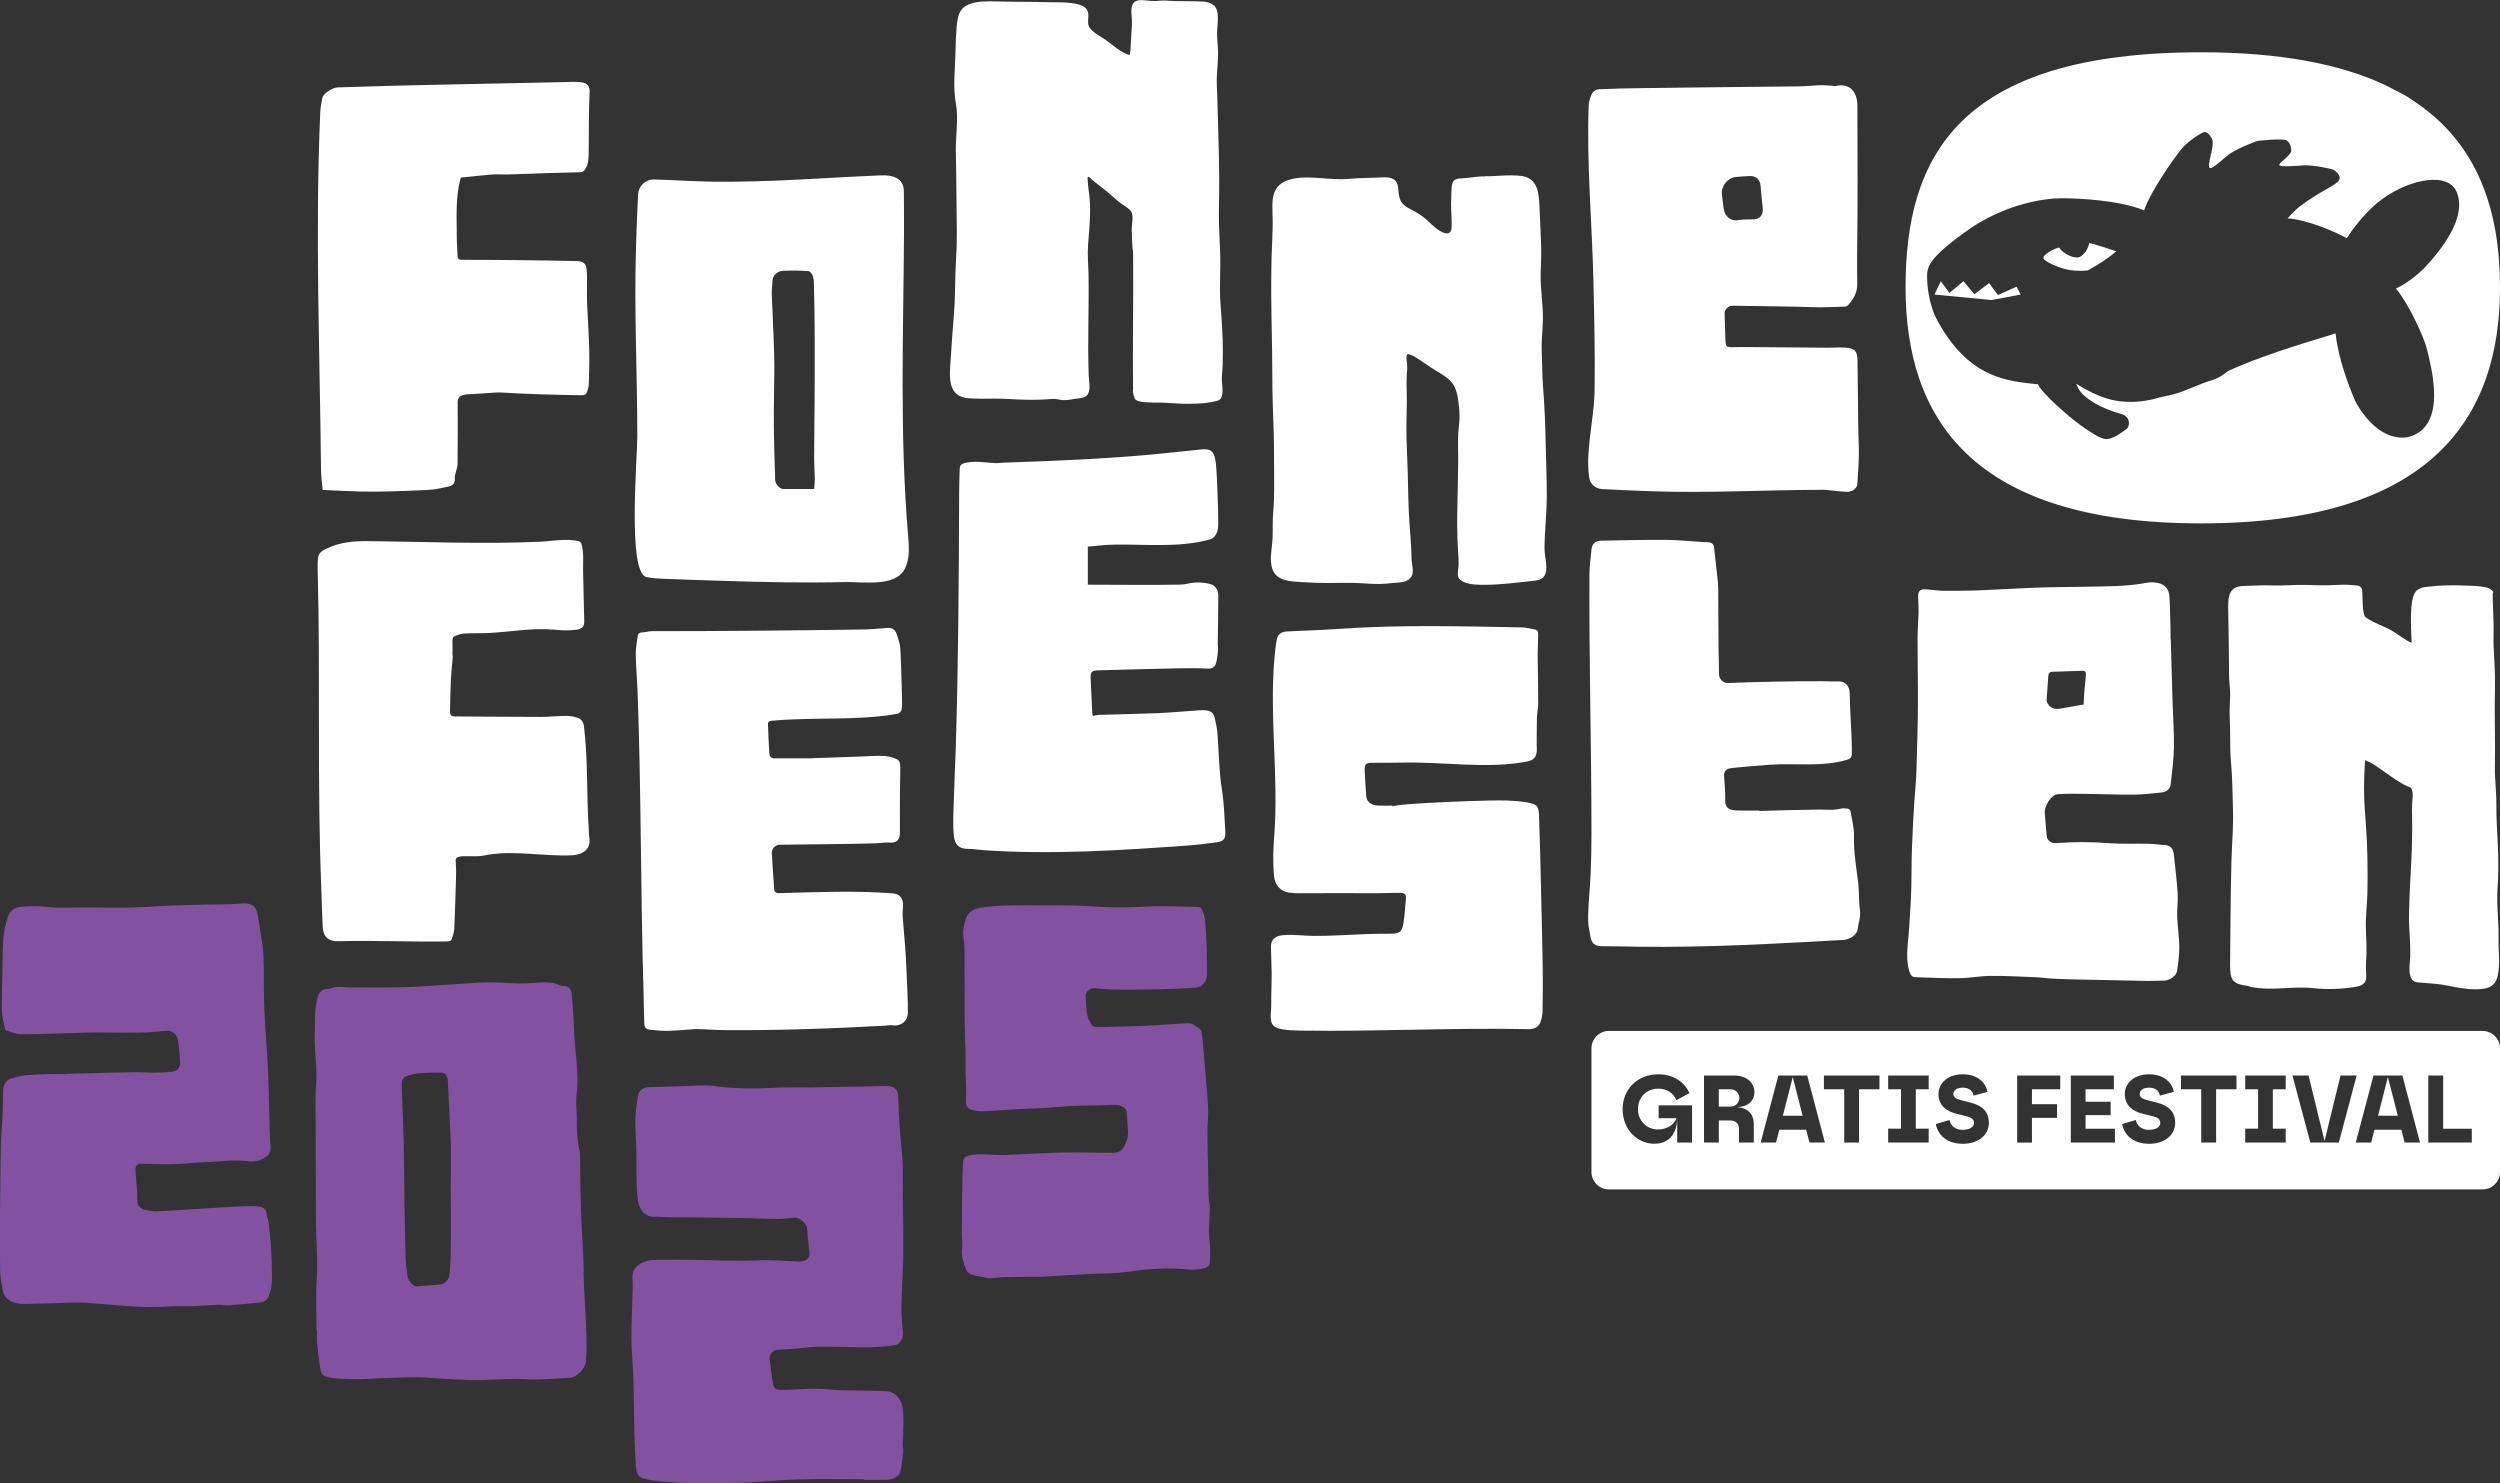
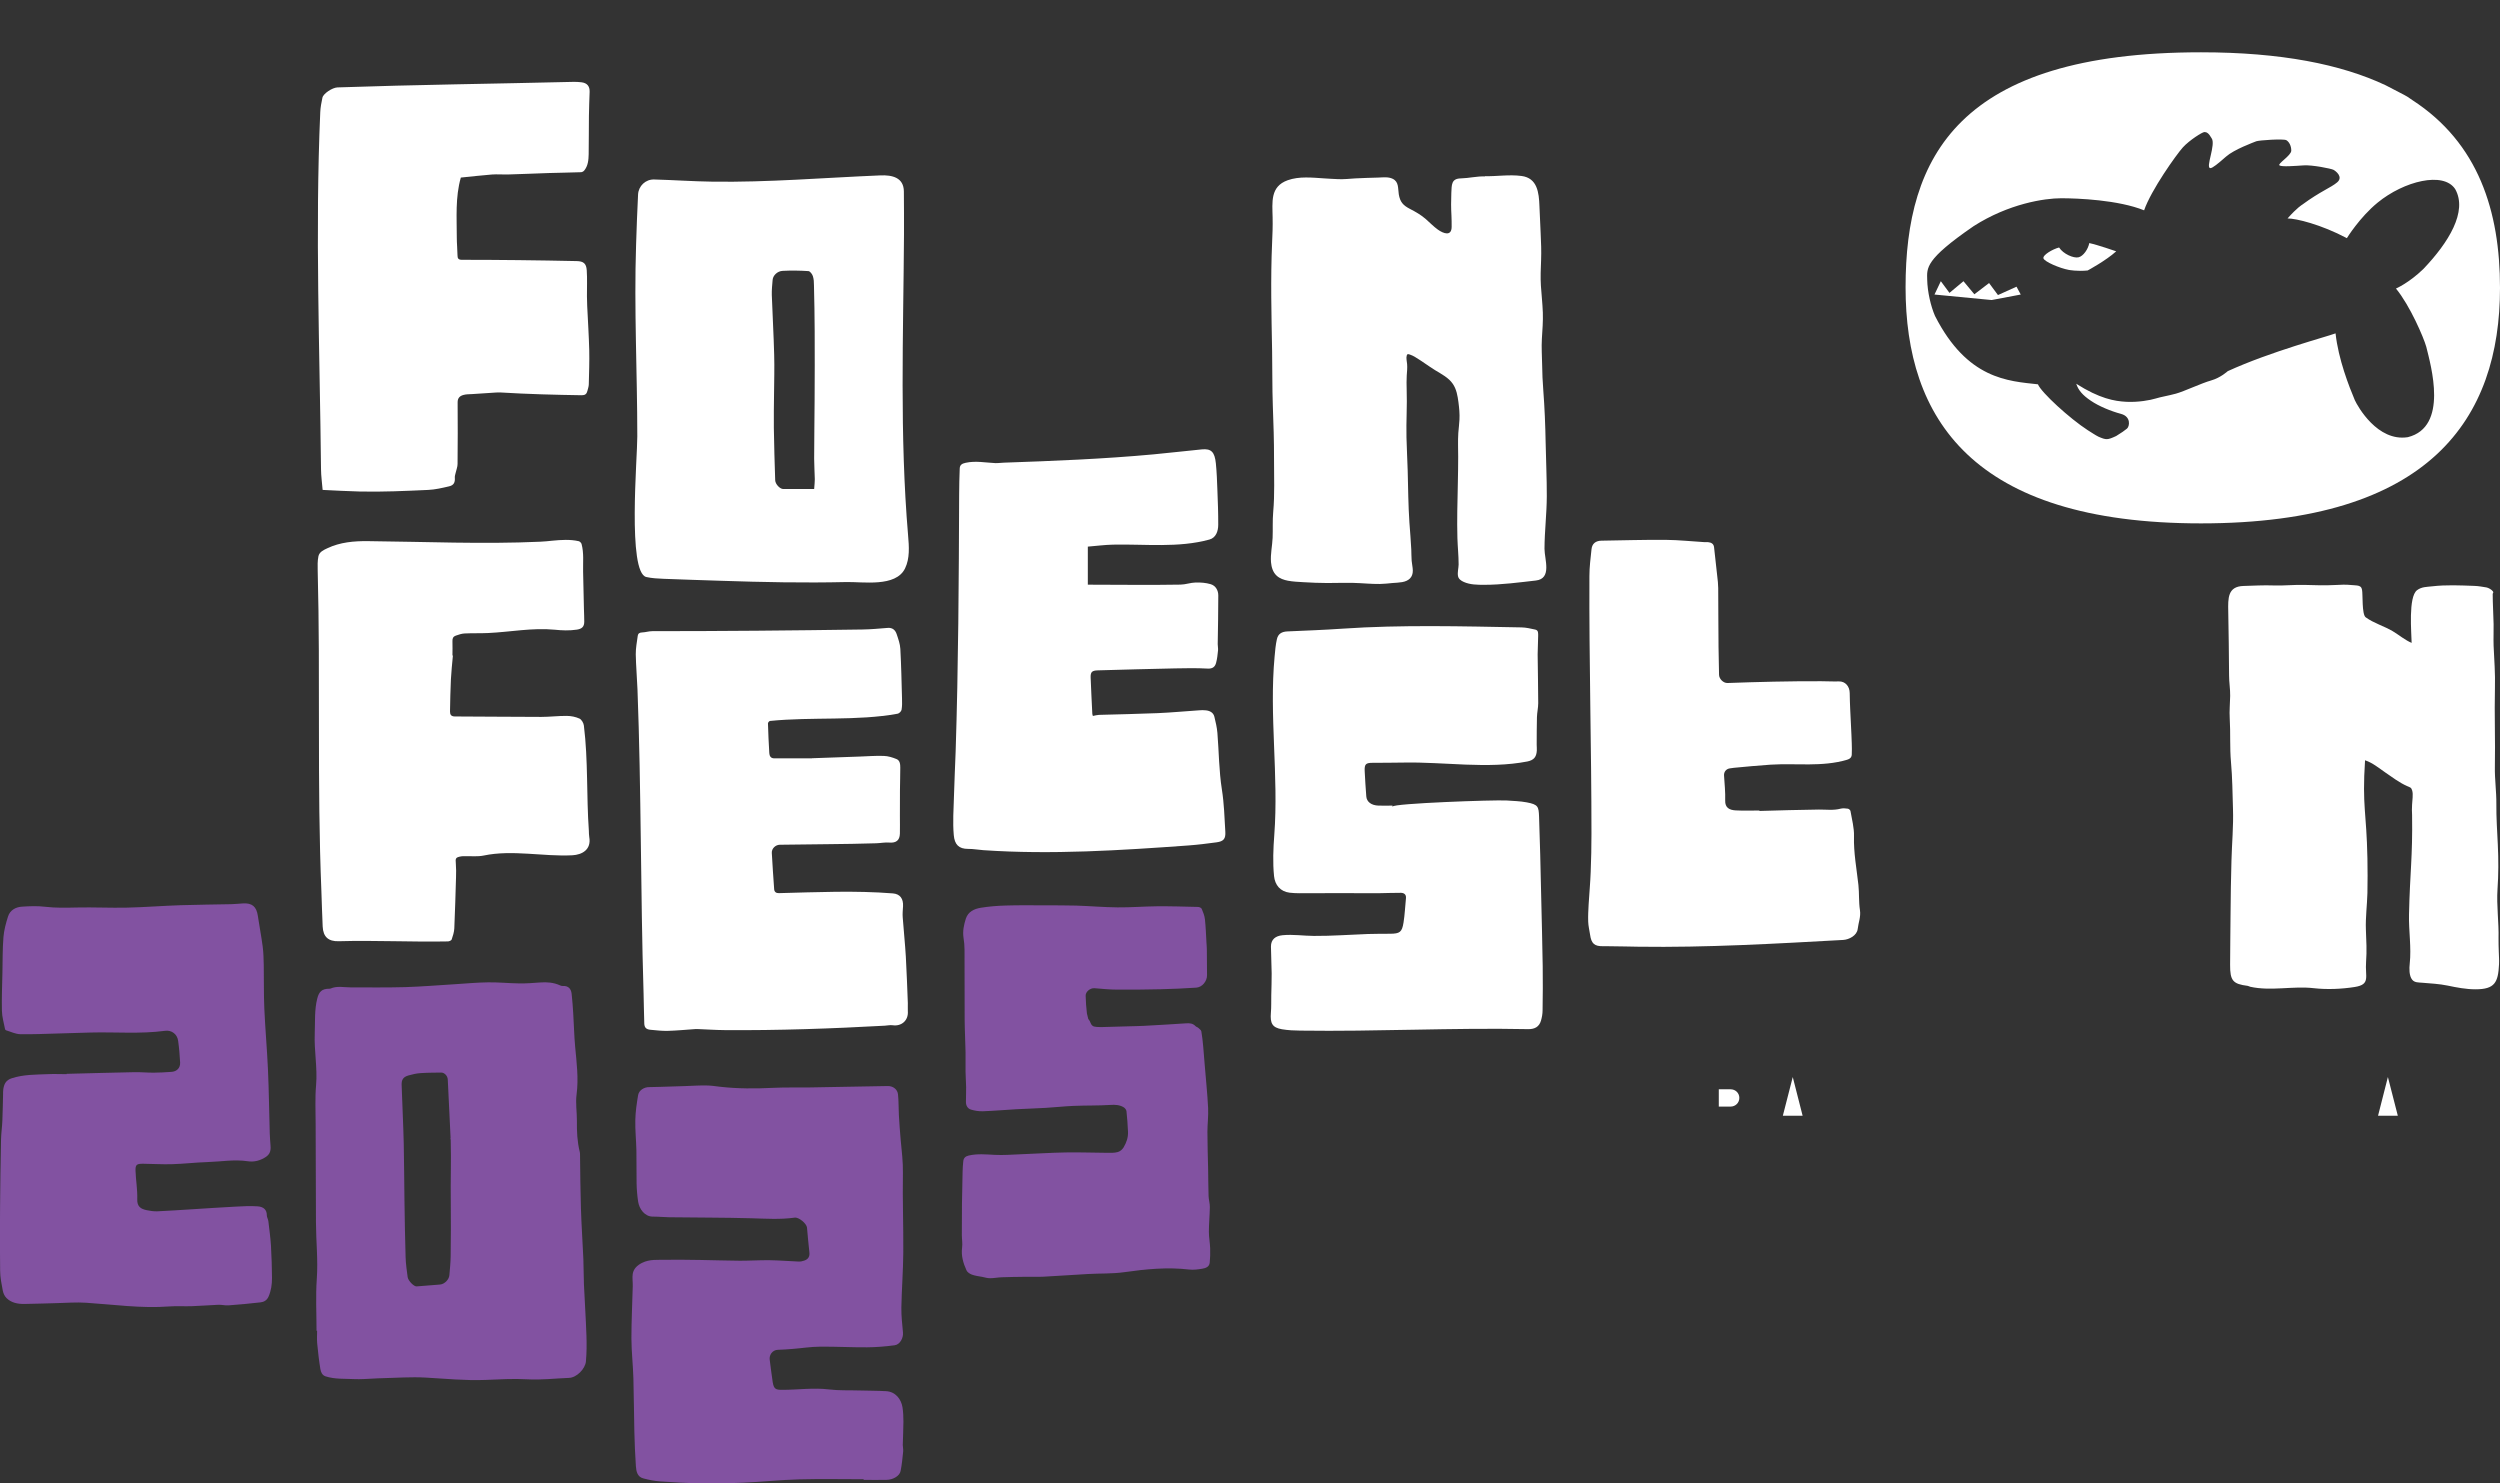
<svg xmlns="http://www.w3.org/2000/svg" width="391" height="232" viewBox="0 0 391 232" fill="none">
  <rect x="0" y="0" width="391" height="232" fill="#333333" stroke="none" />
  <g clip-path="url(#clip0_41_29)">
    <path d="M325.071 40.245C324.31 40.414 322.709 39.735 322.039 38.707C321.028 38.966 319.427 39.905 319.597 40.414C319.767 40.934 322.129 41.952 323.56 42.212C323.56 42.212 324.911 42.471 326.512 42.302C326.512 42.302 329.374 40.764 330.975 39.306C330.975 39.306 328.023 38.277 326.762 38.018C326.592 38.956 325.832 40.075 325.071 40.245Z" fill="white" />
    <path d="M312.482 46.146L311.091 44.269L308.789 46.026L307.088 43.979L304.896 45.807L303.545 43.979L302.554 46.066L311.491 46.925L316.044 46.066L315.384 44.838L312.482 46.146Z" fill="white" />
    <path d="M377.28 15.648C376.639 15.189 376.299 14.979 375.989 14.829L373.107 13.332C366.152 10.056 356.755 8.179 344.235 8.179C306.217 8.179 298.031 24.596 298.031 44.938C298.031 65.28 308.269 81.857 344.235 81.857C380.202 81.857 391 65.36 391 45.018C391 33.024 387.637 22.369 377.28 15.648ZM379.461 54.205C380.192 57.191 382.984 66.778 376.579 68.376C371.826 69.115 368.733 63.542 368.293 62.584C367.392 60.447 365.711 56.163 365.281 52.138C363.93 52.657 355.163 54.964 348.418 58.05C348.418 58.05 347.318 59.078 345.806 59.508C344.285 59.937 341.593 61.216 340.322 61.565C339.061 61.905 337.961 62.074 337.12 62.334C336.279 62.594 334.418 62.933 332.567 62.843C330.715 62.753 328.354 62.334 324.721 60.017C325.061 61.046 325.732 61.815 327.003 62.673C328.263 63.532 330.125 64.301 331.726 64.731C333.327 65.16 333.077 66.698 332.657 67.037C332.236 67.377 331.856 67.647 330.965 68.196C329.584 68.835 329.414 68.815 328.213 68.306C327.703 68.056 327.023 67.587 326.532 67.287C323.73 65.48 319.247 61.385 318.736 60.107C314.103 59.598 307.688 59.338 302.634 49.412C301.974 47.894 301.454 45.647 301.414 43.75C301.373 41.912 301.033 40.614 308.689 35.361C314.173 31.856 319.747 31.007 322.359 31.007C324.971 31.007 331.296 31.267 335.339 32.895C336.429 29.729 340.392 24.167 341.403 23.048C342.414 21.94 344.435 20.651 344.776 20.651C345.116 20.651 345.446 20.821 345.876 21.59C346.637 22.529 344.866 26.294 345.706 26.294C346.047 26.294 346.887 25.605 348.148 24.496C349.409 23.378 352.451 22.269 352.872 22.099C353.292 21.93 357.175 21.67 357.595 21.93C358.015 22.189 358.356 22.789 358.356 23.558C358.356 24.326 356.164 25.615 356.504 25.864C356.845 26.124 358.946 25.954 360.297 25.864C361.648 25.774 364.6 26.374 364.941 26.553C365.281 26.723 366.542 27.662 365.531 28.521C364.52 29.38 362.949 29.889 360.047 32.026C360.047 32.026 359.286 32.455 357.775 34.163C359.126 34.163 362.999 35.102 367.052 37.249C367.052 37.249 369.034 34.003 371.866 31.686C375.979 28.321 382.163 26.773 383.995 29.579C385.966 33.074 382.954 37.938 379.021 42.062C376.759 44.259 374.728 45.128 374.728 45.128C376.92 47.784 379.081 52.837 379.461 54.215V54.205Z" fill="white" />
    <path d="M50.457 76.594C50.367 75.506 50.217 74.437 50.207 73.379C50.017 54.814 49.276 36.12 50.087 17.576C50.117 16.807 50.267 16.028 50.427 15.279C50.567 14.63 51.978 13.701 52.779 13.671C64.858 13.252 77.467 13.102 89.757 12.802C90.157 12.802 90.557 12.822 90.957 12.872C91.828 12.982 92.248 13.491 92.218 14.37C92.178 15.638 92.118 16.907 92.108 18.165C92.078 20.152 92.108 22.139 92.068 24.127C92.048 25.015 91.978 25.924 91.378 26.663C91.268 26.803 91.037 26.933 90.867 26.933C89.196 26.993 87.525 27.013 85.854 27.063C83.692 27.133 81.53 27.232 79.359 27.292C78.558 27.312 77.758 27.232 76.957 27.292C75.316 27.422 73.674 27.612 72.073 27.772C71.193 30.867 71.443 34.033 71.443 37.179C71.443 38.087 71.543 39.006 71.553 39.915C71.553 40.394 71.673 40.634 72.234 40.634C77.988 40.634 84.232 40.704 90.177 40.834C91.258 40.854 91.698 41.203 91.768 42.282C91.858 43.63 91.788 44.978 91.798 46.336C91.798 46.845 91.818 47.355 91.838 47.854C91.948 50.161 92.098 52.468 92.158 54.774C92.198 56.552 92.128 58.329 92.088 60.107C92.088 60.456 91.948 60.796 91.868 61.146C91.758 61.615 91.498 61.825 90.977 61.815C86.984 61.755 82.531 61.645 78.348 61.385C77.818 61.355 77.287 61.415 76.757 61.445C75.786 61.505 74.805 61.565 73.835 61.635C73.394 61.665 72.934 61.645 72.504 61.765C71.933 61.914 71.563 62.234 71.573 62.943C71.603 66.149 71.593 69.364 71.563 72.57C71.563 73.019 71.373 73.469 71.273 73.918C71.223 74.168 71.113 74.427 71.133 74.677C71.193 75.446 70.983 75.895 70.232 76.065C69.161 76.315 68.06 76.574 66.97 76.624C63.427 76.784 59.824 76.954 56.282 76.874C54.39 76.834 52.509 76.714 50.487 76.624L50.457 76.594Z" fill="white" />
    <path d="M112.784 90.835C109.781 90.735 106.779 90.645 103.767 90.525C102.866 90.485 101.956 90.445 101.085 90.246C98.113 89.567 99.694 71.491 99.674 68.246C99.674 58.28 99.154 48.243 99.484 38.287C99.574 35.661 99.654 33.035 99.794 30.408C99.864 29.09 100.965 28.031 102.306 28.071C105.328 28.151 108.35 28.371 111.383 28.411C120.119 28.541 128.946 27.792 137.682 27.432C139.523 27.352 141.345 27.752 141.365 29.939C141.385 32.186 141.395 34.443 141.385 36.689C141.285 52.428 140.694 68.006 142.025 83.734C142.175 85.482 142.316 87.33 141.545 88.907C140.084 91.883 134.96 90.965 132.288 91.034C125.793 91.184 119.278 91.054 112.794 90.835H112.784ZM127.334 76.484C127.374 75.865 127.445 75.396 127.435 74.937C127.415 73.868 127.334 72.8 127.334 71.731C127.334 68.675 127.394 65.62 127.405 62.554C127.425 58.959 127.435 55.374 127.415 51.779C127.415 49.402 127.354 47.025 127.304 44.648C127.304 44.159 127.284 43.65 127.134 43.191C127.034 42.871 126.694 42.422 126.444 42.401C125.103 42.312 123.752 42.292 122.411 42.362C121.58 42.401 120.9 43.081 120.84 43.76C120.77 44.549 120.69 45.347 120.71 46.136C120.82 49.242 121 52.338 121.08 55.444C121.14 57.501 121.08 59.558 121.06 61.615C121.05 63.393 121 65.17 121.03 66.948C121.07 69.664 121.15 72.39 121.24 75.106C121.26 75.726 121.98 76.475 122.491 76.484C124.072 76.495 125.663 76.484 127.314 76.484H127.334Z" fill="white" />
-     <path d="M248.454 70.792C248.644 67.577 249.355 64.161 249.395 61.066C249.475 55.294 249.345 49.512 249.205 43.75C248.985 34.712 248.134 25.545 248.474 16.507C248.494 15.878 248.704 15.209 248.985 14.65C249.145 14.32 249.635 13.981 249.985 13.961C252.307 13.851 254.639 13.811 256.961 13.781C265.077 13.681 273.193 13.581 281.309 13.511C282.439 13.501 283.57 13.361 284.701 13.322C285.302 13.302 285.912 13.381 286.512 13.411C286.673 13.421 286.853 13.501 287.003 13.471C289.335 12.892 290.485 14.42 290.495 16.487C290.515 24.256 290.565 32.036 290.455 39.805C290.435 41.353 290.465 42.901 290.475 44.459C290.475 45.777 289.885 46.835 289.004 47.754C288.914 47.854 288.754 47.934 288.624 47.944C287.293 47.994 285.962 48.064 284.621 48.064C283.41 48.064 282.199 47.984 280.978 47.964C279.257 47.924 277.546 47.904 275.825 47.884C274.163 47.854 272.512 47.824 270.851 47.814C270.33 47.814 269.72 48.433 269.73 48.952C269.76 50.44 269.81 51.928 269.87 53.416C269.9 54.135 270.08 54.305 270.821 54.305C271.551 54.305 272.292 54.265 273.022 54.275C277.296 54.305 281.559 54.345 285.832 54.385C286.753 54.385 287.683 54.305 288.604 54.365C290.135 54.475 290.505 54.934 290.515 56.462C290.545 60.007 290.586 63.542 290.636 67.087C290.656 68.515 290.756 69.943 290.726 71.362C290.696 72.829 290.576 74.287 290.475 75.755C290.435 76.355 289.665 76.954 288.884 76.924C287.924 76.894 286.973 76.754 286.012 76.664C285.782 76.644 285.562 76.604 285.332 76.604C276.605 76.604 267.288 77.144 258.382 76.834C255.78 76.744 253.188 76.634 250.586 76.494C249.565 76.434 248.714 75.735 248.564 74.747C248.364 73.499 248.354 72.18 248.434 70.822L248.454 70.792ZM271.451 34.462C271.892 34.422 272.332 34.362 272.762 34.333C273.203 34.303 273.643 34.313 274.083 34.313C275.294 34.293 275.825 33.654 275.684 32.425C275.554 31.297 275.444 30.178 275.354 29.05C275.274 28.101 274.654 27.502 273.703 27.532C272.972 27.562 272.232 27.612 271.501 27.682C270.23 27.792 269.18 29.06 269.31 30.328C269.39 31.117 269.48 31.896 269.59 32.685C269.74 33.733 270.531 34.462 271.461 34.472L271.451 34.462Z" fill="white" />
    <path d="M70.832 102.549C70.722 103.787 70.582 105.015 70.522 106.253C70.442 107.931 70.412 109.609 70.382 111.297C70.382 111.766 70.562 112.055 71.143 112.055C75.646 112.065 80.149 112.125 84.653 112.125C85.974 112.125 87.295 111.956 88.616 111.966C89.296 111.966 90.017 112.105 90.627 112.385C90.957 112.535 91.268 113.074 91.318 113.474C91.998 118.936 91.708 124.458 92.098 129.941C92.118 130.26 92.098 130.59 92.158 130.899C92.519 132.887 91.037 133.686 89.506 133.766C84.953 133.995 80.129 132.867 75.656 133.805C74.695 134.005 73.665 133.885 72.664 133.905C72.484 133.905 72.304 133.905 72.124 133.935C71.253 134.095 71.213 134.215 71.293 135.084C71.353 135.783 71.343 136.482 71.323 137.181C71.243 139.857 71.173 142.533 71.053 145.21C71.023 145.789 70.832 146.378 70.642 146.937C70.592 147.087 70.252 147.237 70.052 147.237C64.358 147.347 58.663 147.047 52.979 147.207C51.358 147.257 50.547 146.528 50.467 144.92C50.377 143.093 50.337 141.255 50.267 139.418C49.577 122.691 50.127 105.944 49.687 89.227C49.667 88.488 49.657 87.729 49.797 87.02C49.937 86.321 50.608 86.021 51.208 85.742C53.209 84.793 55.371 84.613 57.533 84.633C66.539 84.723 75.486 85.133 84.493 84.723C85.133 84.693 85.764 84.633 86.404 84.563C87.775 84.434 89.156 84.334 90.517 84.643C90.687 84.683 90.907 84.903 90.957 85.083C91.338 86.501 91.168 87.969 91.198 89.407C91.238 91.354 91.278 93.311 91.328 95.259C91.338 95.918 91.388 96.567 91.378 97.226C91.378 98.025 91.007 98.354 90.227 98.474C89.046 98.654 87.895 98.604 86.714 98.484C83.282 98.155 79.789 98.844 76.367 99.004C75.136 99.063 73.895 99.013 72.664 99.073C72.194 99.093 71.733 99.263 71.283 99.413C70.903 99.543 70.743 99.822 70.763 100.252C70.793 101.011 70.763 101.77 70.763 102.529C70.793 102.529 70.823 102.529 70.843 102.529L70.832 102.549Z" fill="white" />
    <path d="M127.024 118.587C130.116 118.477 132.278 118.407 134.43 118.327C135.701 118.287 136.972 118.177 138.233 118.227C138.903 118.247 139.584 118.457 140.214 118.716C140.764 118.936 140.804 119.545 140.804 120.064C140.804 121.233 140.764 122.411 140.754 123.58C140.744 124.938 140.744 126.286 140.744 127.644C140.744 128.553 140.764 129.471 140.744 130.38C140.714 131.439 140.144 131.858 139.113 131.778C138.423 131.718 137.722 131.868 137.032 131.888C132.008 132.048 126.984 132.028 121.96 132.118C121.29 132.128 120.669 132.717 120.71 133.396C120.81 134.964 120.95 137.52 121.08 139.088C121.12 139.518 121.4 139.697 121.82 139.687C127.735 139.538 133.739 139.258 139.644 139.727C140.764 139.817 141.305 140.546 141.235 141.755C141.205 142.324 141.135 142.903 141.185 143.472C141.335 145.539 141.555 147.596 141.675 149.664C141.815 152.07 141.885 154.477 141.985 156.884C142.005 157.303 141.955 157.723 141.985 158.142C142.105 159.62 140.965 160.549 139.614 160.349C139.213 160.289 138.783 160.399 138.363 160.419C130.257 160.868 121.61 161.178 113.294 161.108C111.913 161.098 110.542 160.998 109.171 160.948C109.031 160.948 108.891 160.948 108.751 160.948C107.3 161.048 105.848 161.188 104.397 161.228C103.517 161.248 102.626 161.138 101.735 161.058C101.075 160.998 100.785 160.718 100.765 160.069C100.705 158.501 100.705 156.934 100.655 155.376C100.174 139.538 100.304 123.689 99.704 107.861C99.634 106.014 99.464 104.166 99.434 102.329C99.424 101.37 99.614 100.402 99.744 99.433C99.794 99.073 100.034 98.924 100.424 98.914C100.955 98.894 101.485 98.714 102.016 98.714C112.964 98.714 123.922 98.614 134.88 98.454C136.191 98.434 137.512 98.314 138.813 98.205C139.604 98.135 140.034 98.554 140.244 99.193C140.494 99.942 140.774 100.711 140.814 101.49C140.955 104.067 141.005 106.653 141.075 109.239C141.095 109.829 141.105 110.438 141.005 111.007C140.965 111.247 140.634 111.586 140.384 111.626C134.059 112.785 127.014 112.095 120.429 112.755C120.309 112.765 120.109 113.004 120.109 113.134C120.159 114.692 120.219 116.24 120.319 117.798C120.349 118.207 120.519 118.606 121.09 118.606C123.371 118.596 125.653 118.606 126.994 118.606L127.024 118.587Z" fill="white" />
    <path d="M170.136 85.442C170.136 87.479 170.136 89.397 170.136 91.444C174.97 91.444 179.803 91.524 184.637 91.434C185.418 91.424 186.198 91.124 186.989 91.104C187.779 91.084 188.6 91.144 189.341 91.364C190.131 91.594 190.541 92.333 190.541 93.132C190.551 95.668 190.481 98.204 190.451 100.741C190.451 101.071 190.531 101.4 190.501 101.72C190.431 102.379 190.371 103.048 190.191 103.687C190.021 104.306 189.641 104.606 188.88 104.566C187.189 104.476 185.488 104.496 183.786 104.536C179.753 104.616 175.72 104.735 171.687 104.845C170.777 104.875 170.547 105.105 170.577 105.984C170.647 107.861 170.747 109.739 170.837 111.626C170.837 111.756 170.907 111.886 170.927 111.975C171.287 111.906 171.587 111.816 171.888 111.806C174.94 111.716 178.002 111.666 181.054 111.536C183.206 111.446 185.348 111.236 187.489 111.097C187.859 111.067 188.23 111.047 188.6 111.097C189.23 111.167 189.771 111.446 189.931 112.105C190.131 112.934 190.331 113.773 190.401 114.622C190.642 117.568 190.642 120.554 191.102 123.47C191.452 125.687 191.512 127.894 191.642 130.1C191.702 131.189 191.372 131.588 190.281 131.738C188.82 131.938 187.359 132.118 185.888 132.228C175.27 132.996 164.432 133.695 153.804 132.967C153.014 132.917 152.213 132.757 151.422 132.767C149.961 132.777 149.301 132.088 149.171 130.62C148.991 128.603 149.141 126.545 149.201 124.508C149.261 122.201 149.381 119.885 149.461 117.578C149.891 104.186 149.961 90.755 150.011 77.363C150.011 75.995 150.051 74.627 150.101 73.269C150.121 72.7 150.472 72.5 151.032 72.38C152.593 72.04 154.124 72.36 155.666 72.43C156.116 72.45 156.566 72.37 157.017 72.36C164.802 72.091 172.648 71.781 180.414 71.062C182.936 70.832 185.458 70.523 187.98 70.283C189.431 70.143 189.981 70.682 190.161 72.47C190.301 73.868 190.351 75.276 190.401 76.684C190.471 78.482 190.541 80.269 190.531 82.067C190.531 83.065 190.181 84.104 189.16 84.383C184.317 85.722 179.043 85.073 174.069 85.182C172.768 85.212 171.467 85.382 170.136 85.492V85.442Z" fill="white" />
    <path d="M217.832 126.146C217.792 125.657 233.683 125.078 235.645 125.197C236.696 125.267 237.756 125.297 238.777 125.487C240.578 125.826 240.648 126.156 240.709 127.714C240.779 129.681 240.839 131.648 240.889 133.616C240.949 135.773 240.989 137.93 241.039 140.087C241.119 143.762 241.229 147.427 241.279 151.102C241.319 153.408 241.289 155.715 241.259 158.022C241.259 158.561 241.159 159.111 241.009 159.63C240.729 160.599 240.018 160.978 238.997 160.958C227.128 160.718 215.27 161.357 203.401 161.188C202.43 161.178 201.459 161.138 200.509 160.978C198.958 160.718 198.637 160.019 198.767 158.402C198.847 157.483 198.807 156.564 198.827 155.645C198.847 154.517 198.898 153.378 198.888 152.25C198.877 150.842 198.787 149.434 198.777 148.036C198.777 146.917 199.488 146.378 200.589 146.268C202.24 146.109 203.861 146.368 205.492 146.378C208.304 146.398 211.117 146.178 213.929 146.079C215.09 146.039 216.24 146.049 217.401 146.039C218.932 146.029 219.273 145.799 219.513 144.281C219.713 143.023 219.763 141.745 219.893 140.476C219.953 139.897 219.593 139.647 219.112 139.637C217.952 139.627 216.801 139.687 215.64 139.697C213.428 139.697 211.217 139.687 209.005 139.687C207.574 139.687 206.143 139.707 204.712 139.697C203.701 139.697 202.68 139.737 201.69 139.617C200.259 139.438 199.398 138.439 199.258 137.001C199.048 134.864 199.138 132.737 199.298 130.6C199.998 121.293 198.487 111.946 199.348 102.678C199.428 101.77 199.508 100.851 199.708 99.962C199.898 99.123 200.469 98.794 201.339 98.754C204.211 98.624 207.084 98.524 209.956 98.324C219.163 97.695 228.73 97.955 237.956 98.125C238.677 98.135 239.398 98.314 240.108 98.464C240.648 98.574 240.558 99.083 240.568 99.453C240.568 100.412 240.488 101.38 240.488 102.339C240.508 104.885 240.578 107.422 240.578 109.968C240.578 110.697 240.398 111.426 240.378 112.155C240.338 113.603 240.348 115.051 240.338 116.499C240.338 116.789 240.378 117.089 240.358 117.378C240.308 118.407 239.868 118.896 238.877 119.096C232.653 120.304 225.817 119.136 219.493 119.266C217.892 119.295 216.29 119.295 214.689 119.305C213.608 119.305 213.388 119.505 213.438 120.604C213.498 121.922 213.588 123.24 213.688 124.558C213.749 125.407 214.479 125.956 215.57 125.996C216.31 126.026 217.041 125.996 217.782 125.996C217.782 126.046 217.782 126.106 217.792 126.156L217.832 126.146Z" fill="white" />
    <path d="M275.134 126.835C278.246 126.755 281.359 126.645 284.471 126.615C285.612 126.605 286.743 126.775 287.874 126.476C288.224 126.386 288.624 126.426 288.994 126.476C289.155 126.496 289.395 126.695 289.415 126.845C289.635 128.153 290.005 129.481 289.965 130.79C289.895 133.366 290.375 135.873 290.656 138.409C290.796 139.717 290.696 141.055 290.896 142.344C291.056 143.392 290.656 144.301 290.546 145.28C290.435 146.318 289.185 146.957 288.274 147.007C277.606 147.596 266.928 148.216 256.24 148.066C255.53 148.066 254.819 148.036 254.119 148.026C253.198 148.016 252.267 147.996 251.347 147.986C251.146 147.986 250.956 147.976 250.756 147.986C249.365 148.016 248.885 147.586 248.685 146.168C248.584 145.489 248.414 144.81 248.394 144.131C248.364 143.232 248.414 142.334 248.464 141.425C248.564 139.737 248.725 138.06 248.785 136.372C248.865 134.385 248.905 132.397 248.905 130.41C248.905 116.979 248.524 103.537 248.584 90.106C248.584 88.698 248.765 87.29 248.915 85.882C249.005 85.023 249.565 84.583 250.446 84.563C253.818 84.513 257.181 84.404 260.553 84.434C262.575 84.454 264.586 84.673 266.608 84.793C266.788 84.803 266.968 84.783 267.138 84.793C267.629 84.843 268.019 85.033 268.079 85.592C268.129 86.041 268.179 86.501 268.229 86.95C268.379 88.308 268.529 89.666 268.679 91.034C268.709 91.344 268.719 91.664 268.729 91.973C268.749 94.06 268.749 99.143 268.779 101.23C268.799 102.668 268.829 104.106 268.859 105.534C268.87 106.184 269.53 106.843 270.18 106.823C274.834 106.653 279.978 106.523 284.831 106.543C285.752 106.543 286.673 106.603 287.603 106.573C288.594 106.543 289.285 107.342 289.295 108.391C289.315 110.158 289.425 111.926 289.505 113.683C289.545 114.542 289.595 115.401 289.615 116.26C289.635 116.849 289.645 117.438 289.615 118.017C289.595 118.457 289.325 118.696 288.884 118.826C284.971 119.985 280.888 119.345 276.895 119.595C274.994 119.715 273.093 119.915 271.191 120.084C270.991 120.104 270.801 120.144 270.611 120.164C270 120.224 269.6 120.694 269.64 121.293C269.72 122.591 269.86 123.889 269.82 125.187C269.78 126.346 270.491 126.685 271.441 126.745C272.682 126.815 273.923 126.765 275.174 126.765C275.174 126.785 275.174 126.795 275.174 126.815L275.134 126.835Z" fill="white" />
-     <path d="M339.502 99.902C339.602 103.248 339.692 106.583 339.792 109.928C339.862 112.235 340.042 114.552 340.002 116.859C339.972 118.766 339.712 120.674 339.512 122.571C339.432 123.32 338.941 123.839 338.191 123.929C336.73 124.089 335.259 124.259 333.788 124.279C331.436 124.309 329.084 124.199 326.722 124.169C325.091 124.149 323.45 124.099 321.829 124.209C320.848 124.279 319.637 126.036 319.807 127.374C319.947 128.493 319.977 129.621 320.097 130.74C320.177 131.479 320.828 131.918 321.589 131.858C324.311 131.668 327.023 131.649 329.745 131.868C331.766 132.028 333.818 131.928 335.849 131.958C336.47 131.968 337.09 132.038 337.71 132.088C337.831 132.088 337.941 132.148 338.051 132.138C339.402 132.118 339.882 132.517 340.012 133.845C340.212 135.793 340.463 137.74 340.583 139.687C340.663 140.906 340.473 142.134 340.513 143.352C340.573 144.92 340.823 146.488 340.843 148.056C340.853 149.304 340.683 150.572 340.503 151.811C340.382 152.65 339.322 153.369 338.431 153.369C337.6 153.369 336.76 153.428 335.929 153.418C332.347 153.359 328.764 153.279 325.191 153.199C323.87 153.169 322.539 153.139 321.218 153.069C320.228 153.019 319.247 152.869 318.256 152.829C315.944 152.739 313.623 152.61 311.311 152.63C309.68 152.64 308.059 152.969 306.427 152.989C304.136 153.019 301.844 152.909 299.552 152.829C298.902 152.809 298.742 152.31 298.581 151.781C298.001 149.784 298.411 147.766 298.541 145.779C298.762 142.653 298.972 139.548 298.962 136.412C298.962 133.855 299.072 131.289 299.202 128.733C299.292 126.895 299.502 124.069 299.642 122.232C299.702 121.463 299.732 120.694 299.752 119.925C299.832 116.759 299.942 113.603 299.962 110.438C299.983 106.943 299.902 103.437 299.902 99.942C299.902 98.584 300.033 97.226 300.063 95.868C300.083 94.979 300.013 94.08 300.003 93.192C299.993 92.513 300.283 92.183 300.973 92.163C301.314 92.153 301.664 92.223 302.014 92.253C302.745 92.313 303.475 92.403 304.206 92.403C305.917 92.403 307.638 92.403 309.349 92.343C312.442 92.223 315.534 92.013 318.626 91.903C321.158 91.814 323.68 91.814 326.212 91.763C329.384 91.694 332.557 91.754 335.699 91.154C336.299 91.044 336.96 91.055 337.55 91.184C338.631 91.424 339.242 92.213 339.302 93.301C339.402 95.079 339.422 96.867 339.472 98.644C339.482 99.053 339.472 99.463 339.472 99.862C339.472 99.862 339.472 99.862 339.482 99.862L339.502 99.902ZM325.882 110.178C325.912 109.629 325.922 109.07 325.962 108.52C326.042 107.512 326.152 106.513 326.242 105.515C326.282 105.125 326.142 104.895 325.682 104.915C324.11 104.975 322.539 105.005 320.968 105.065C320.558 105.085 320.368 105.325 320.348 105.754C320.278 106.993 320.168 108.231 320.087 109.459C320.087 109.599 320.117 109.769 320.178 109.889C320.568 110.677 321.258 110.997 322.189 110.837C323.41 110.628 324.631 110.408 325.872 110.188L325.882 110.178Z" fill="white" />
    <path d="M135.09 231.351C131.728 231.351 128.355 231.281 124.993 231.371C122.09 231.451 119.198 231.76 116.296 231.89C113.994 231.99 111.683 232.01 109.371 231.98C107.33 231.95 105.278 231.84 103.247 231.69C102.356 231.631 101.475 231.451 100.615 231.221C99.674 230.981 99.514 230.123 99.454 229.334C99.334 227.536 99.254 225.729 99.213 223.921C99.144 221.135 99.144 218.359 99.063 215.573C99.003 213.486 98.763 211.408 98.753 209.321C98.753 206.605 98.893 203.879 98.963 201.163C98.983 200.513 98.863 199.844 98.963 199.215C99.103 198.416 99.674 197.887 100.404 197.518C101.605 196.908 102.896 197.058 104.157 197.038C105.949 196.998 107.74 197.038 109.531 197.058C111.603 197.088 113.674 197.168 115.736 197.178C117.287 197.178 118.838 197.078 120.389 197.098C121.9 197.118 123.401 197.248 124.913 197.308C125.203 197.318 125.503 197.258 125.783 197.158C126.404 196.948 126.674 196.529 126.584 195.83C126.424 194.552 126.344 193.263 126.214 191.985C126.143 191.366 124.943 190.347 124.292 190.437C122.03 190.757 119.769 190.597 117.507 190.537C113.204 190.417 108.901 190.437 104.598 190.377C103.757 190.367 102.926 190.268 102.096 190.278C100.815 190.278 99.994 189.069 99.814 187.991C99.664 187.032 99.584 186.063 99.564 185.095C99.524 183.387 99.574 181.679 99.534 179.972C99.504 178.364 99.324 176.756 99.364 175.148C99.394 173.85 99.584 172.552 99.804 171.264C99.944 170.495 100.765 170.016 101.545 170.025C102.096 170.025 102.646 170.006 103.206 169.986C104.487 169.946 105.778 169.906 107.059 169.866C108.17 169.826 109.281 169.756 110.402 169.766C111.132 169.766 111.863 169.876 112.593 169.966C115.386 170.285 118.178 170.275 120.98 170.135C122.881 170.045 124.792 170.105 126.704 170.075C128.896 170.045 131.087 169.996 133.269 169.956C135.14 169.916 137.002 169.876 138.873 169.856C139.664 169.856 140.354 170.355 140.444 171.134C140.564 172.212 140.524 173.301 140.584 174.389C140.654 175.678 140.754 176.956 140.864 178.244C141.025 179.982 141.245 181.699 141.215 183.457C141.145 187.591 141.305 191.726 141.275 195.86C141.255 198.736 141.025 201.612 140.974 204.488C140.954 205.786 141.105 207.104 141.225 208.403C141.305 209.251 140.764 210.29 139.924 210.4C138.493 210.59 137.042 210.709 135.6 210.719C133.139 210.739 130.677 210.59 128.205 210.62C126.794 210.629 125.393 210.859 123.992 210.969C123.221 211.029 122.441 211.089 121.67 211.109C120.759 211.129 120.289 211.978 120.379 212.637C120.539 213.815 120.669 214.993 120.85 216.162C121.03 217.3 121.38 217.37 122.361 217.37C124.802 217.37 127.234 217.011 129.686 217.31C131.237 217.5 132.828 217.42 134.4 217.47C135.801 217.51 137.202 217.5 138.603 217.58C140.074 217.67 140.964 218.848 141.155 220.136C141.265 220.855 141.295 221.604 141.295 222.333C141.295 223.562 141.215 224.78 141.195 226.008C141.195 226.348 141.295 226.687 141.255 227.017C141.155 228.035 141.055 229.064 140.854 230.063C140.704 230.832 139.704 231.431 138.653 231.451C137.462 231.471 136.261 231.451 135.07 231.451C135.07 231.411 135.07 231.371 135.07 231.331L135.09 231.351Z" fill="#8252A1" />
    <path d="M170.206 159.37C170.647 159.869 170.497 160.189 170.947 160.479C171.177 160.628 171.898 160.638 172.188 160.638C173.719 160.608 175.25 160.548 176.781 160.509C177.512 160.489 178.232 160.479 178.963 160.439C181.144 160.319 183.326 160.199 185.498 160.049C186.068 160.009 186.568 160.049 186.979 160.489C187.089 160.608 187.279 160.638 187.399 160.748C187.579 160.918 187.849 161.098 187.889 161.297C188.03 162.076 188.1 162.855 188.18 163.644C188.27 164.623 188.34 165.602 188.42 166.58C188.6 168.827 188.84 171.064 188.95 173.311C189.01 174.549 188.84 175.797 188.84 177.046C188.84 178.963 188.91 180.88 188.95 182.798C188.98 184.216 188.97 185.634 189.02 187.042C189.04 187.631 189.23 188.22 189.22 188.8C189.2 190.078 189.07 191.366 189.07 192.644C189.07 193.513 189.24 194.382 189.27 195.251C189.3 195.99 189.27 196.739 189.2 197.478C189.14 198.137 188.57 198.336 188.04 198.426C187.359 198.536 186.659 198.636 185.988 198.556C182.585 198.157 179.233 198.486 175.86 198.965C173.989 199.235 172.058 199.145 170.166 199.255C167.845 199.385 165.513 199.555 163.191 199.675C162.17 199.724 161.14 199.675 160.119 199.694C158.978 199.704 157.847 199.724 156.706 199.764C156.076 199.784 155.445 199.914 154.825 199.914C154.425 199.914 154.024 199.784 153.624 199.704C153.094 199.605 152.543 199.545 152.043 199.365C151.703 199.245 151.302 198.995 151.162 198.686C150.652 197.567 150.302 196.399 150.472 195.121C150.562 194.482 150.432 193.823 150.432 193.173C150.432 191.516 150.432 189.858 150.452 188.2C150.472 186.533 150.512 184.865 150.552 183.197C150.562 182.658 150.602 182.119 150.662 181.579C150.722 181.11 150.992 180.85 151.482 180.731C152.853 180.411 154.214 180.551 155.585 180.621C156.906 180.691 158.227 180.581 159.548 180.531C161.93 180.441 164.322 180.281 166.704 180.241C168.845 180.201 170.997 180.291 173.148 180.301C173.709 180.301 174.289 180.331 174.82 180.181C175.17 180.092 175.54 179.772 175.73 179.452C176.171 178.713 176.461 177.905 176.421 177.026C176.371 175.947 176.301 174.869 176.181 173.8C176.161 173.571 175.941 173.291 175.73 173.171C175.09 172.792 174.399 172.762 173.649 172.812C171.727 172.931 169.806 172.881 167.885 172.961C166.433 173.021 164.982 173.191 163.531 173.271C162.02 173.361 160.509 173.401 158.998 173.481C157.237 173.581 155.485 173.74 153.724 173.8C153.104 173.82 152.453 173.72 151.863 173.541C151.322 173.381 151.062 172.891 151.072 172.312C151.072 171.553 151.112 170.794 151.102 170.035C151.092 169.237 151.022 168.448 151.012 167.649C150.992 166.63 151.032 165.612 151.012 164.593C150.982 162.885 150.882 161.178 150.872 159.47C150.852 155.825 150.872 152.18 150.852 148.535C150.852 147.906 150.792 147.267 150.692 146.648C150.542 145.619 150.752 144.65 151.052 143.692C151.412 142.573 152.373 142.144 153.394 141.974C154.675 141.764 155.986 141.665 157.287 141.625C159.278 141.565 161.28 141.585 163.271 141.595C164.952 141.595 166.624 141.595 168.305 141.635C170.466 141.704 172.628 141.894 174.78 141.914C176.831 141.934 178.883 141.764 180.934 141.744C183.076 141.724 185.217 141.794 187.359 141.844C187.569 141.844 187.879 141.984 187.949 142.144C188.17 142.663 188.39 143.212 188.45 143.762C188.58 144.97 188.62 146.188 188.69 147.397C188.71 147.766 188.75 148.136 188.75 148.515C188.76 149.853 188.76 151.191 188.78 152.53C188.79 153.458 188.02 154.407 187.099 154.467C185.247 154.587 183.386 154.677 181.535 154.717C179.263 154.766 176.981 154.796 174.7 154.776C173.529 154.776 172.348 154.647 171.177 154.557C170.517 154.507 169.776 155.096 169.796 155.735C169.826 156.664 169.876 157.593 169.996 158.511" fill="#8252A1" />
    <path d="M49.507 208.133C49.507 205.427 49.356 202.72 49.547 200.024C49.757 197.058 49.427 194.122 49.416 191.176C49.397 186.063 49.377 180.95 49.367 175.837C49.367 173.79 49.256 171.733 49.437 169.696C49.667 166.99 49.116 164.323 49.226 161.617C49.297 159.8 49.166 157.972 49.617 156.175C49.897 155.076 50.357 154.637 51.508 154.637C51.568 154.637 51.628 154.637 51.678 154.617C52.709 154.157 53.78 154.427 54.831 154.427C57.673 154.427 60.525 154.467 63.367 154.387C65.929 154.307 68.491 154.097 71.053 153.938C72.824 153.828 74.595 153.658 76.367 153.638C78.008 153.618 79.639 153.788 81.28 153.808C82.351 153.818 83.412 153.738 84.483 153.658C85.563 153.578 86.604 153.658 87.605 154.117C87.725 154.177 87.875 154.217 88.005 154.207C88.896 154.157 89.316 154.637 89.406 155.446C89.516 156.474 89.596 157.513 89.656 158.551C89.766 160.279 89.796 162.017 89.957 163.744C90.187 166.221 90.507 168.667 90.177 171.174C89.997 172.522 90.237 173.93 90.227 175.308C90.207 176.946 90.277 178.574 90.677 180.171C90.717 180.321 90.717 180.481 90.717 180.641C90.757 183.427 90.767 186.203 90.857 188.989C90.937 191.636 91.127 194.272 91.238 196.908C91.298 198.227 91.268 199.555 91.328 200.873C91.448 203.529 91.628 206.186 91.718 208.852C91.768 210.21 91.758 211.578 91.638 212.926C91.538 214.075 90.197 215.463 88.986 215.503C86.804 215.583 84.643 215.852 82.441 215.722C80.259 215.593 78.048 215.742 75.856 215.822C72.744 215.942 69.662 215.623 66.559 215.453C64.278 215.323 61.976 215.503 59.694 215.553C59.294 215.553 58.904 215.583 58.513 215.603C57.472 215.643 56.422 215.742 55.381 215.692C53.89 215.613 52.379 215.732 50.928 215.263C50.367 215.083 50.187 214.584 50.107 214.125C49.887 212.786 49.737 211.438 49.607 210.09C49.547 209.441 49.597 208.792 49.597 208.133C49.567 208.133 49.527 208.133 49.497 208.133H49.507ZM70.472 178.354C70.552 178.354 70.382 177.985 70.472 177.975C70.322 174.929 70.192 171.883 70.032 168.837C70.002 168.238 69.491 167.739 68.991 167.749C67.91 167.769 66.82 167.759 65.739 167.839C65.118 167.878 64.488 168.028 63.887 168.198C63.067 168.438 62.786 168.847 62.816 169.706C62.917 172.782 63.077 175.857 63.147 178.933C63.217 181.849 63.207 184.775 63.257 187.691C63.297 190.667 63.347 193.643 63.437 196.619C63.467 197.657 63.617 198.696 63.757 199.734C63.837 200.314 64.738 201.222 65.148 201.192C66.369 201.103 67.59 201.013 68.811 200.903C69.522 200.843 70.222 200.144 70.282 199.445C70.362 198.466 70.472 197.478 70.482 196.499C70.512 193.653 70.542 190.817 70.502 187.971C70.452 184.645 70.582 181.689 70.492 178.364L70.472 178.354Z" fill="#8252A1" />
    <path d="M10.448 167.948C13.97 167.858 17.483 167.759 21.006 167.689C22.006 167.669 23.007 167.768 24.008 167.768C24.948 167.768 25.889 167.699 26.82 167.639C27.65 167.589 28.211 167.03 28.171 166.191C28.111 165.052 28.021 163.914 27.86 162.775C27.72 161.747 26.85 161.078 25.819 161.218C21.946 161.737 18.063 161.387 14.18 161.487C12.479 161.527 10.788 161.587 9.087 161.637C7.105 161.687 5.124 161.787 3.152 161.747C2.412 161.727 1.681 161.357 0.941 161.138C0.881 161.118 0.8 161.028 0.79 160.958C0.61 160.009 0.32 159.061 0.3 158.102C0.25 156.105 0.34 154.107 0.38 152.11C0.42 150.263 0.39 148.405 0.54 146.558C0.63 145.479 0.921 144.391 1.251 143.352C1.561 142.364 2.422 141.874 3.412 141.804C4.603 141.724 5.824 141.674 7.015 141.814C8.686 142.014 10.328 141.974 11.999 141.934C14.621 141.874 17.243 142.014 19.855 141.954C22.657 141.894 25.449 141.665 28.251 141.575C30.893 141.485 33.525 141.475 36.167 141.415C36.777 141.405 37.388 141.325 37.998 141.295C39.429 141.205 40.11 141.794 40.32 143.202C40.56 144.83 40.88 146.448 41.09 148.076C41.21 149.024 41.23 149.983 41.251 150.942C41.291 153.209 41.24 155.475 41.34 157.732C41.481 160.928 41.771 164.114 41.911 167.309C42.061 170.625 42.091 173.95 42.191 177.275C42.211 177.905 42.261 178.544 42.311 179.173C42.401 180.181 42.111 180.681 41.24 181.15C40.45 181.579 39.629 181.749 38.759 181.619C36.627 181.3 34.526 181.689 32.404 181.749C30.562 181.809 28.731 182.029 26.9 182.079C25.389 182.129 23.878 182.019 22.357 182.009C21.366 182.009 21.166 182.159 21.196 183.117C21.246 184.595 21.516 186.083 21.466 187.561C21.426 188.73 22.036 189.079 22.927 189.269C23.477 189.389 24.048 189.469 24.608 189.449C26.43 189.369 28.241 189.239 30.052 189.129C32.294 188.989 34.535 188.839 36.787 188.72C37.948 188.66 39.119 188.59 40.28 188.67C41.261 188.74 41.741 189.239 41.731 190.078C41.731 190.377 41.931 190.677 41.971 190.986C42.121 192.275 42.301 193.563 42.381 194.851C42.481 196.519 42.521 198.197 42.541 199.864C42.541 200.883 42.411 201.881 41.981 202.83C41.721 203.389 41.261 203.629 40.74 203.689C39.079 203.879 37.408 204.038 35.746 204.158C35.226 204.198 34.686 204.048 34.155 204.068C32.774 204.118 31.393 204.248 30.002 204.288C28.821 204.328 27.63 204.238 26.459 204.328C22.096 204.658 17.783 204.028 13.45 203.749C11.929 203.649 10.398 203.769 8.866 203.809C7.175 203.849 5.474 203.919 3.783 203.939C2.762 203.949 1.761 203.759 1.011 203.01C0.72 202.72 0.52 202.281 0.44 201.871C0.24 200.843 0.03 199.794 0.02 198.746C-0.03 195.41 -0.02 192.065 0.01 188.72C0.04 185.234 0.09 181.749 0.16 178.254C0.18 177.255 0.33 176.267 0.37 175.268C0.43 173.92 0.44 172.582 0.48 171.234C0.48 170.924 0.48 170.615 0.52 170.325C0.65 169.526 0.921 168.937 1.841 168.637C3.693 168.038 5.584 168.078 7.475 167.998C8.456 167.948 9.437 167.998 10.418 167.998C10.418 167.988 10.418 167.978 10.418 167.958L10.448 167.948Z" fill="#8252A1" />
-     <path d="M388.268 161.238H251.637C250.125 161.238 248.905 162.456 248.905 163.964V183.297C248.905 184.805 250.125 186.023 251.637 186.023H388.268C389.779 186.023 391 184.805 391 183.297V163.964C391 162.456 389.779 161.238 388.268 161.238ZM264.626 178.693H262.314V174.889C262.314 176.536 261.584 178.883 258.732 178.883C256.15 178.883 253.778 176.756 253.778 173.451C253.778 170.395 256.09 168.018 259.332 168.018C261.774 168.018 263.425 169.217 264.236 170.964L262.184 172.063C261.724 170.944 260.683 170.265 259.332 170.265C257.621 170.265 256.18 171.523 256.18 173.451C256.18 175.378 257.621 176.646 259.302 176.646C260.563 176.646 261.754 176.057 262.214 174.889H259.412V172.871H264.636V178.693H264.626ZM274.293 175.907V178.693H271.972V176.506C271.972 175.787 271.511 175.238 270.571 175.238H268.819V178.693H266.508V168.208H271.221C273.263 168.208 274.393 169.416 274.393 170.824C274.393 172.003 273.563 173.131 271.631 173.141C273.403 173.291 274.303 174.22 274.303 175.897L274.293 175.907ZM283 178.693L282.489 176.686H278.286L277.776 178.693H275.364L278.136 168.208H282.65L285.412 178.693H283ZM293.958 170.365H290.756V178.693H288.434V170.365H285.261V168.208H293.948V170.365H293.958ZM301.644 170.365H299.632V176.526H301.644V178.693H295.309V176.526H297.32V170.365H295.309V168.208H301.644V170.365ZM306.938 178.883C304.476 178.883 303.065 177.495 302.764 175.797L304.906 175.168C305.026 176.017 305.777 176.706 306.928 176.706C308.078 176.706 308.729 176.257 308.729 175.618C308.729 175.048 308.289 174.769 307.688 174.619L306.057 174.21C304.566 173.85 303.175 173.001 303.175 171.084C303.175 169.496 304.556 168.018 306.968 168.018C308.989 168.018 310.52 169.037 310.84 170.774L308.669 171.354C308.579 170.774 308.098 170.105 306.978 170.105C305.997 170.105 305.507 170.585 305.507 171.084C305.507 171.603 305.917 171.863 306.617 172.043L308.239 172.462C310.17 172.961 311.061 174 311.061 175.628C311.061 177.345 309.62 178.893 306.938 178.893V178.883ZM322.219 170.365H317.796V172.692H321.719V174.839H317.796V178.703H315.484V168.218H322.219V170.375V170.365ZM330.775 178.693H323.87V168.208H330.605V170.365H326.182V172.312H330.105V174.409H326.182V176.536H330.775V178.693ZM336.079 178.883C333.617 178.883 332.206 177.495 331.906 175.797L334.048 175.168C334.168 176.017 334.918 176.706 336.069 176.706C337.22 176.706 337.871 176.257 337.871 175.618C337.871 175.048 337.43 174.769 336.83 174.619L335.199 174.21C333.707 173.85 332.316 173.001 332.316 171.084C332.316 169.496 333.697 168.018 336.109 168.018C338.131 168.018 339.662 169.037 339.982 170.774L337.81 171.354C337.72 170.774 337.24 170.105 336.119 170.105C335.139 170.105 334.648 170.585 334.648 171.084C334.648 171.603 335.058 171.863 335.759 172.043L337.38 172.462C339.312 172.961 340.202 174 340.202 175.628C340.202 177.345 338.761 178.893 336.079 178.893V178.883ZM349.799 170.365H346.597V178.693H344.275V170.365H341.103V168.208H349.789V170.365H349.799ZM357.485 170.365H355.474V176.526H357.485V178.693H351.15V176.526H353.162V170.365H351.15V168.208H357.485V170.365ZM361.338 178.693L358.536 168.208H361.058L363.56 178.454L366.061 168.208H368.583L365.791 178.693H361.328H361.338ZM376.079 178.693L375.569 176.686H371.365L370.855 178.693H368.443L371.215 168.208H375.729L378.491 178.693H376.079ZM386.577 178.693H379.782V168.208H382.113V176.536H386.587V178.693H386.577Z" fill="white" />
    <path d="M371.926 174.499H375.018L373.467 168.448L371.926 174.499Z" fill="white" />
    <path d="M278.837 174.499H281.929L280.388 168.448L278.837 174.499Z" fill="white" />
    <path d="M270.661 170.365H268.819V173.071H270.661C271.431 173.071 272.032 172.472 272.032 171.713C272.032 170.954 271.431 170.365 270.661 170.365Z" fill="white" />
    <path d="M377.18 100.551C377.16 99.023 376.629 93.341 378.03 92.303C378.761 91.763 379.512 91.803 380.372 91.703C382.614 91.444 384.735 91.554 386.977 91.633C387.608 91.653 388.258 91.773 388.878 91.873C389.189 91.923 389.699 92.223 389.879 92.472C390.059 92.712 389.859 92.702 389.859 92.912C389.859 94.46 389.969 96.047 389.999 97.615C390.019 98.744 389.959 99.862 389.999 100.991C390.099 103.188 390.27 105.365 390.209 107.572C390.109 111.696 390.28 115.81 390.199 119.925C390.159 121.872 390.45 123.789 390.43 125.727C390.41 127.874 390.56 130.001 390.66 132.148C390.77 134.454 390.77 136.751 390.61 139.068C390.44 141.615 390.84 144.251 390.77 146.807C390.75 147.447 390.8 148.176 390.81 148.835C390.83 149.534 390.88 150.093 390.85 150.812C390.71 153.658 390.189 154.727 387.167 154.727C385.706 154.727 384.235 154.447 382.814 154.147C381.503 153.878 380.142 153.808 378.811 153.698C378.251 153.648 377.64 153.698 377.26 153.219C376.77 152.609 376.8 151.451 376.88 150.732C377.16 148.186 376.709 145.569 376.77 143.003C376.91 136.492 377.35 134.025 377.25 127.494C377.22 125.936 377.21 127.384 377.25 125.826C377.27 125.167 377.45 124.288 377.27 123.649C377.12 123.13 376.95 123.16 376.489 122.95C375.278 122.421 374.148 121.562 373.057 120.813C372.016 120.094 371.095 119.315 369.894 118.906C369.424 126.196 370.125 126.905 370.265 134.265C370.295 136.062 370.305 137.86 370.265 139.667C370.215 141.565 369.954 143.482 370.025 145.379C370.095 147.117 370.185 148.705 370.055 150.432C369.874 152.759 370.805 153.968 368.273 154.367C366.262 154.687 363.94 154.786 361.918 154.557C358.596 154.167 355.214 155.056 351.921 154.327C351.801 154.297 351.691 154.207 351.531 154.187C349.209 153.898 348.779 153.368 348.789 150.892C348.789 148.235 348.849 145.569 348.859 142.903C348.869 140.236 348.929 137.4 348.999 134.654C349.069 131.908 349.329 129.202 349.239 126.515C349.159 124.079 349.149 121.662 348.929 119.225C348.719 116.919 348.869 114.642 348.729 112.335C348.659 111.157 348.779 110.018 348.799 108.85C348.819 107.791 348.629 106.713 348.629 105.654C348.609 102.309 348.559 98.973 348.499 95.628C348.459 93.571 348.398 91.713 350.89 91.644C352.451 91.604 354.023 91.504 355.584 91.564C357.245 91.624 358.906 91.424 360.567 91.484C362.229 91.544 363.68 91.574 365.271 91.494C366.062 91.454 366.872 91.404 367.673 91.494C367.973 91.534 368.664 91.534 368.934 91.633C369.264 91.763 369.344 91.893 369.424 92.263C369.564 92.922 369.374 96.097 369.994 96.547C371.265 97.475 372.897 97.925 374.248 98.734C375.208 99.313 376.159 100.122 377.19 100.551H377.18Z" fill="white" />
-     <path d="M189.861 0.819C190.662 1.598 190.491 3.026 190.371 4.624C190.281 5.812 190.481 6.92 190.501 8.099C190.521 9.277 190.411 10.426 190.331 11.584C190.241 12.852 190.361 14.12 190.391 15.389C190.531 20.971 190.792 26.563 190.641 32.146C190.581 34.492 190.722 36.879 190.822 39.226C190.942 41.982 190.682 44.738 190.882 47.495C191.072 50.061 191.272 52.637 191.252 55.214C191.252 56.402 191.232 57.62 191.102 58.809C190.982 59.907 191.712 62.324 190.441 62.663C188.85 63.093 187.709 63.123 185.978 63.153C184.747 63.173 183.536 63.073 182.295 62.993C181.465 62.943 180.624 62.993 179.793 62.943C179.193 62.903 178.152 62.913 177.642 62.544C177.392 62.364 177.071 61.076 177.212 60.846C177.121 53.965 177.282 47.035 177.222 40.125C177.202 38.117 177.172 40.105 177.091 38.107C177.051 37.029 177.011 36.959 177.001 35.88C177.001 35.112 177.282 33.953 177.011 33.254C176.771 32.635 175.53 32.016 175.01 31.576C174.339 30.997 173.669 30.418 172.988 29.849C172.308 29.28 171.517 28.73 170.827 28.131C170.597 27.931 170.437 27.692 170.146 27.632C169.956 27.592 170.386 30.638 170.406 30.927C170.637 33.384 170.346 35.94 170.166 38.387C170.056 39.855 170.216 41.343 170.246 42.811C170.336 48.124 170.076 53.426 170.276 58.739C170.306 59.628 170.687 61.215 169.936 61.885C169.476 62.284 168.675 62.294 168.115 62.384C167.324 62.504 166.614 62.673 165.803 62.524C165.343 62.434 165.043 62.354 164.562 62.394C163.131 62.514 161.8 62.544 160.349 62.514C158.708 62.484 157.077 62.324 155.425 62.344C154.134 62.364 152.833 62.384 151.542 62.294C148.02 62.054 148.53 58.739 148.69 56.133C148.83 53.826 149.011 51.479 149.191 49.162C149.431 46.176 149.351 43.2 149.541 40.205C149.731 37.378 149.611 34.562 149.601 31.746C149.591 28.93 149.531 26.264 149.491 23.527C149.461 21.111 149.931 18.494 149.491 16.128C149.021 13.571 149.391 10.815 149.431 8.229C149.451 6.9 149.501 5.602 149.611 4.274C149.801 2.057 150.191 0.859 152.573 0.379C153.834 0.13 155.656 0.22 156.957 0.25C158.257 0.28 159.438 0.28 160.669 0.29C161.9 0.3 163.061 0.31 164.262 0.35C165.523 0.389 169.065 0.19 169.976 1.458C170.577 2.297 169.786 3.585 170.487 4.424C171.187 5.263 172.118 5.662 172.968 6.271C174.049 7.04 175.4 8.309 176.701 8.608C176.761 8.249 176.801 7.859 176.821 7.48C176.861 6.671 176.911 5.852 176.961 5.043C176.991 4.504 177.041 3.955 177.041 3.415C177.041 2.157 176.421 0.07 178.382 0.02C178.813 0.01 180.214 0.18 180.654 0.16C181.695 0.1 181.915 0.04 182.946 0.13C183.446 0.17 184.027 0.16 184.567 0.17C185.718 0.19 186.889 0.19 188.04 0.24C188.91 0.28 189.471 0.499 189.841 0.849L189.861 0.819Z" fill="white" />
    <path d="M232.262 27.552C233.183 27.582 234.084 27.502 235.004 27.462C235.995 27.412 236.986 27.392 237.966 27.522C240.438 27.842 240.698 30.108 240.769 32.255C240.819 33.674 240.889 35.092 240.959 36.51C241.029 37.928 241.079 39.266 241.029 40.644C240.979 42.022 240.909 43.35 240.999 44.718C241.089 46.086 241.249 47.484 241.299 48.873C241.349 50.261 241.229 51.619 241.149 52.997C241.069 54.375 241.169 55.663 241.189 57.001C241.209 58.34 241.259 59.678 241.369 61.016C241.579 63.752 241.689 66.488 241.739 69.234C241.789 71.981 241.929 74.807 241.919 77.593C241.909 80.379 241.569 83.085 241.559 85.832C241.559 87.479 242.77 90.505 240.198 90.795C237.626 91.084 234.834 91.464 232.162 91.464C231.081 91.464 229.93 91.464 228.93 91.014C228.509 90.825 228.109 90.555 228.029 90.076C227.929 89.507 228.119 88.857 228.129 88.278C228.129 86.91 227.979 85.532 227.939 84.154C227.899 82.776 227.899 81.358 227.919 79.97C227.959 77.134 228.059 74.297 228.059 71.451C228.059 70.203 227.999 68.965 228.079 67.717C228.129 67.028 228.229 66.338 228.259 65.65C228.309 64.731 228.219 63.812 228.099 62.893C227.969 61.905 227.799 60.886 227.228 60.047C226.568 59.069 225.437 58.499 224.456 57.9C223.396 57.241 222.385 56.472 221.314 55.833C221.064 55.683 220.804 55.553 220.534 55.464C220.263 55.374 220.103 55.304 220.013 55.603C219.893 56.023 220.043 56.522 220.073 56.952C220.123 57.551 220.053 58.16 220.013 58.759C219.973 59.468 219.983 60.177 220.003 60.886C220.093 63.403 219.913 65.909 219.973 68.416C220.013 70.153 220.113 71.881 220.163 73.618C220.233 76.325 220.253 79.031 220.433 81.737C220.524 83.135 220.664 84.523 220.724 85.931C220.754 86.521 220.734 87.12 220.784 87.709C220.824 88.218 220.954 88.708 220.964 89.217C220.984 90.305 220.313 90.865 219.293 91.044C218.792 91.134 218.292 91.144 217.791 91.184C217.131 91.244 216.491 91.324 215.82 91.334C214.429 91.354 213.048 91.194 211.657 91.164C210.266 91.134 208.925 91.184 207.564 91.184C206.323 91.184 205.102 91.124 203.861 91.054C203.051 91.004 202.23 90.975 201.439 90.825C200.799 90.705 200.148 90.485 199.658 90.026C199.078 89.487 198.857 88.708 198.787 87.949C198.677 86.66 198.988 85.372 199.038 84.094C199.088 82.816 199.008 81.428 199.128 80.09C199.378 77.323 199.248 74.547 199.258 71.771C199.268 68.995 199.168 66.209 199.068 63.413C198.968 60.616 199.008 57.74 198.958 54.904C198.857 49.252 198.707 43.61 198.958 37.958C199.018 36.65 199.068 35.351 199.038 34.043C198.988 31.596 198.647 29.18 201.389 28.191C203.201 27.542 205.252 27.782 207.124 27.901C207.864 27.942 208.605 28.001 209.345 28.021C210.216 28.051 211.076 27.961 211.957 27.901C213.158 27.822 214.359 27.822 215.57 27.772C216.29 27.742 217.141 27.632 217.811 27.961C218.812 28.441 218.622 29.489 218.772 30.398C218.972 31.567 219.413 32.096 220.483 32.655C221.374 33.114 222.245 33.604 223.005 34.273C223.626 34.812 224.196 35.421 224.867 35.901C225.777 36.55 227.028 36.999 227.038 35.471C227.038 34.892 227.038 34.303 227.008 33.724C226.938 32.535 226.938 31.377 226.988 30.178C227.048 28.9 226.978 27.931 228.469 27.901C229.75 27.872 230.991 27.542 232.282 27.592L232.262 27.552Z" fill="white" />
  </g>
  <defs>
    <clipPath id="clip0_41_29">
      <rect width="391" height="232" fill="white" />
    </clipPath>
  </defs>
</svg>